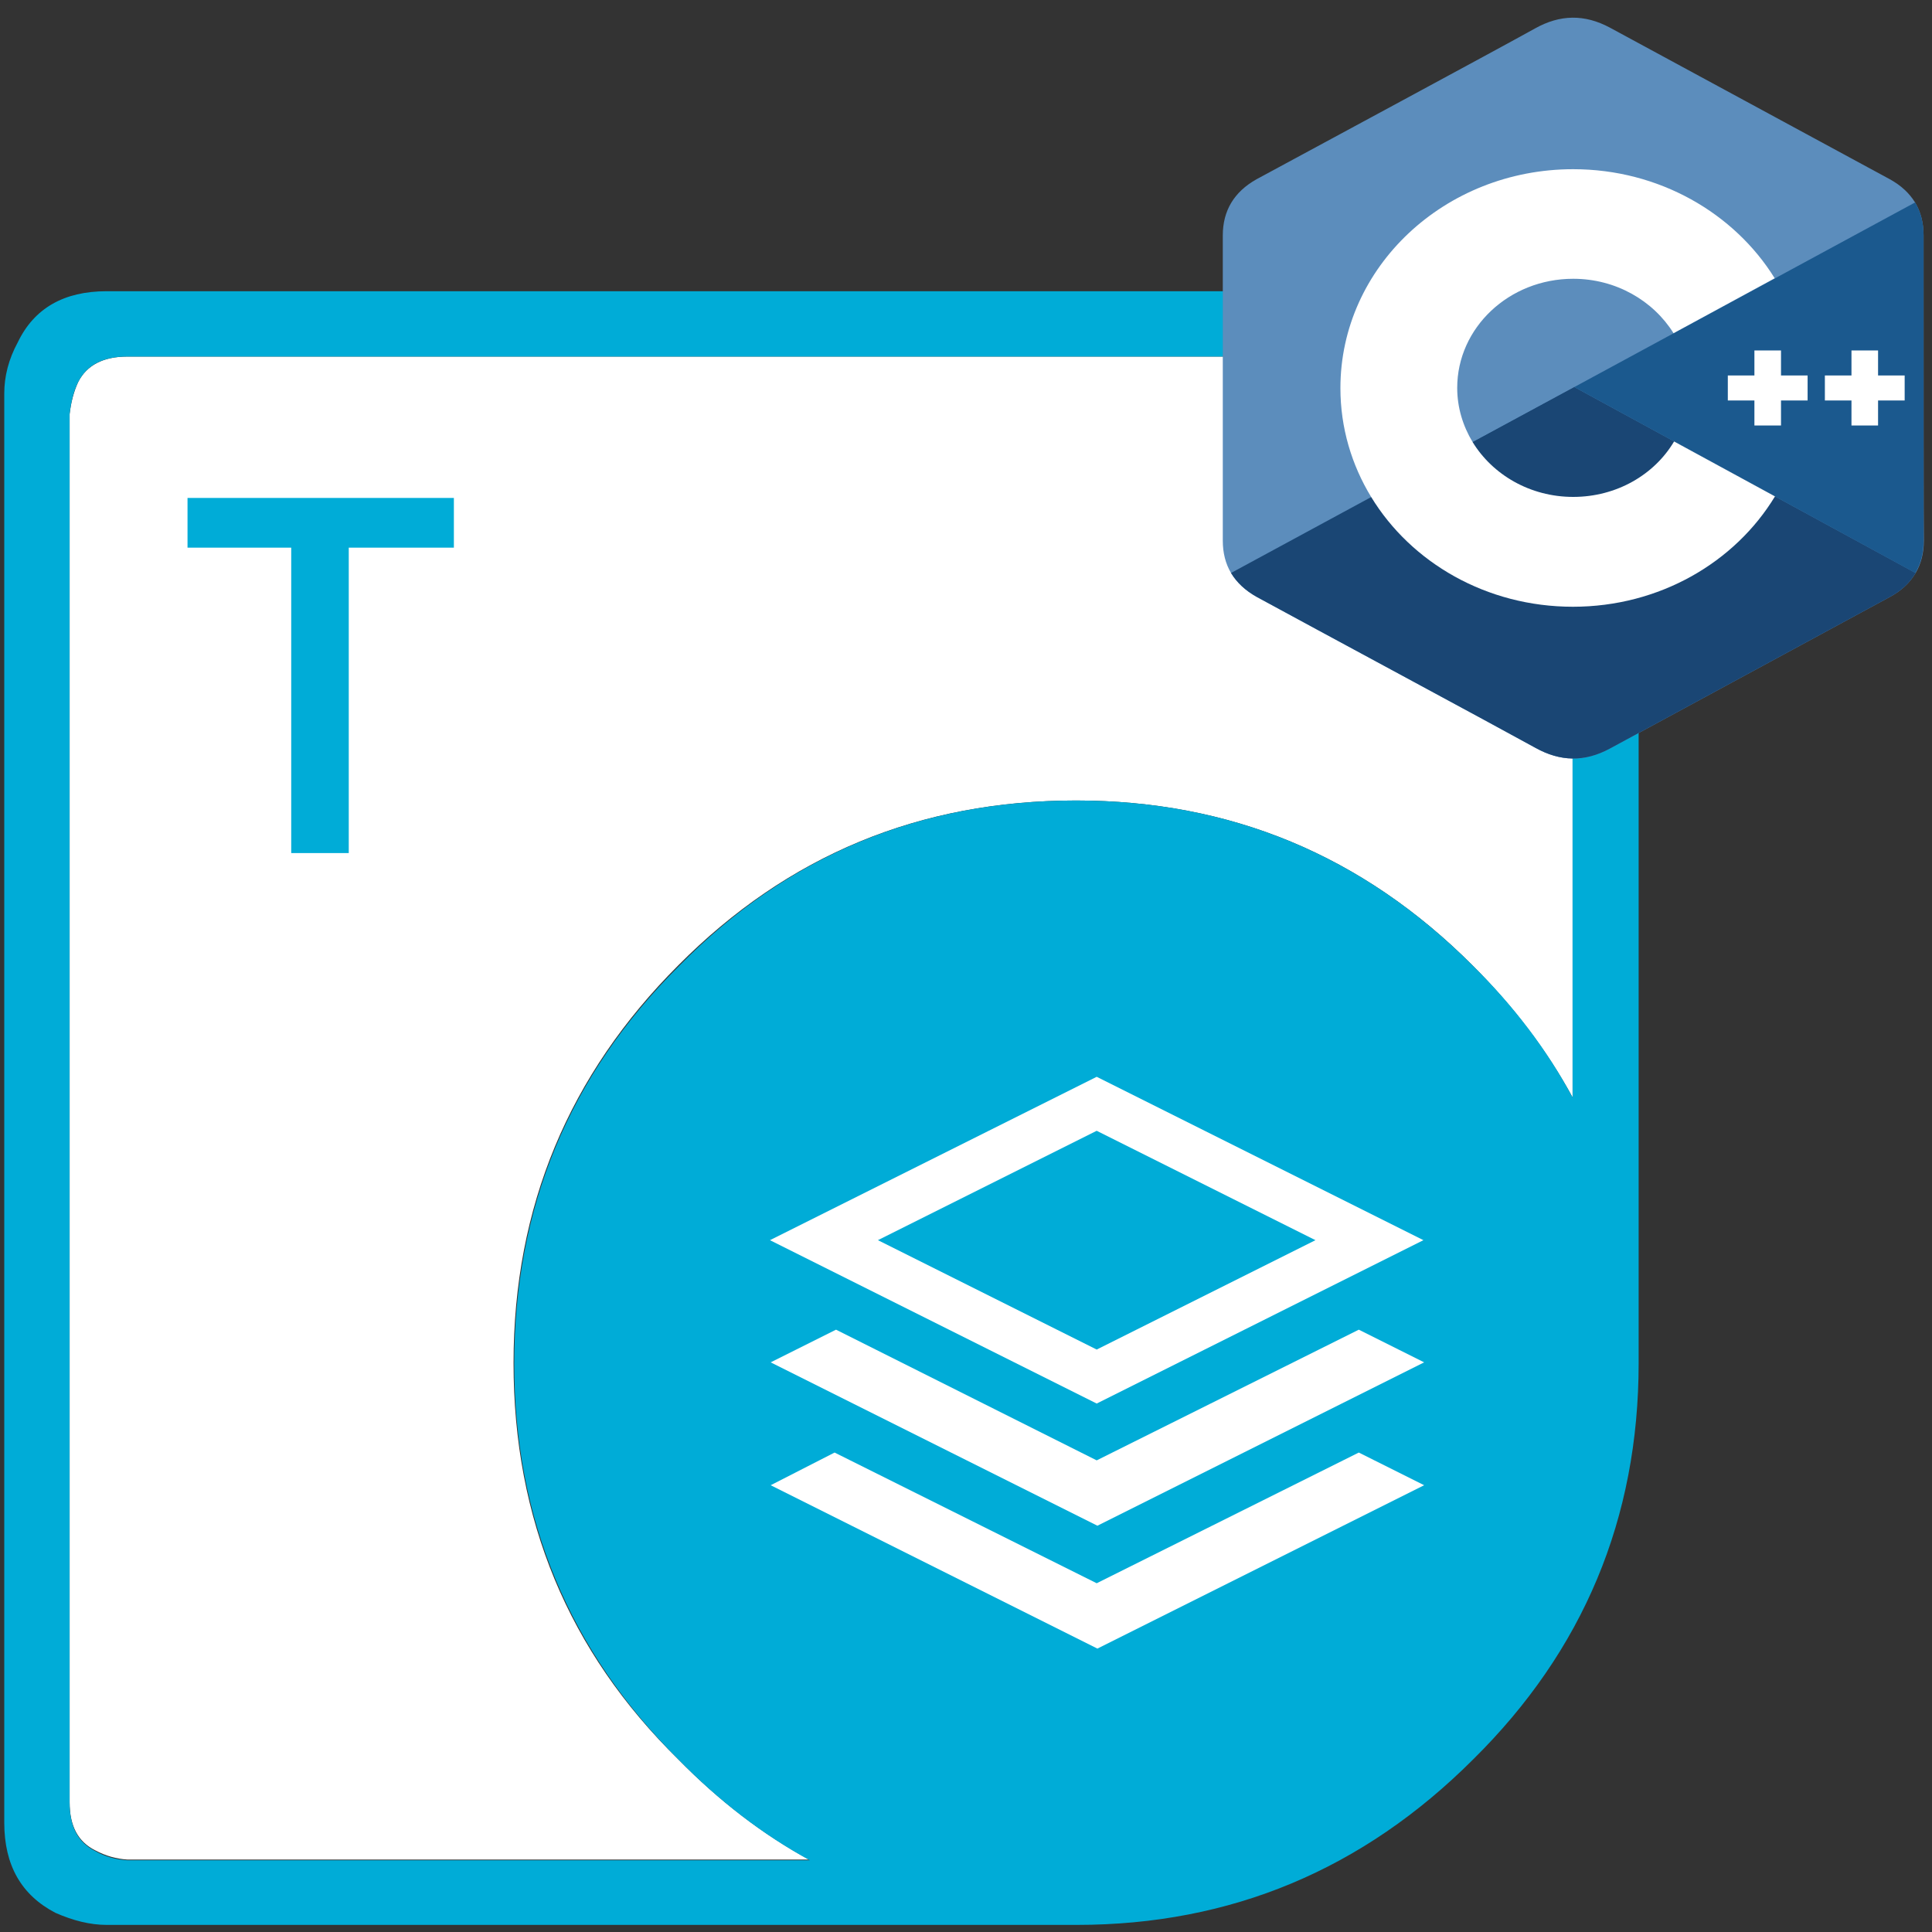
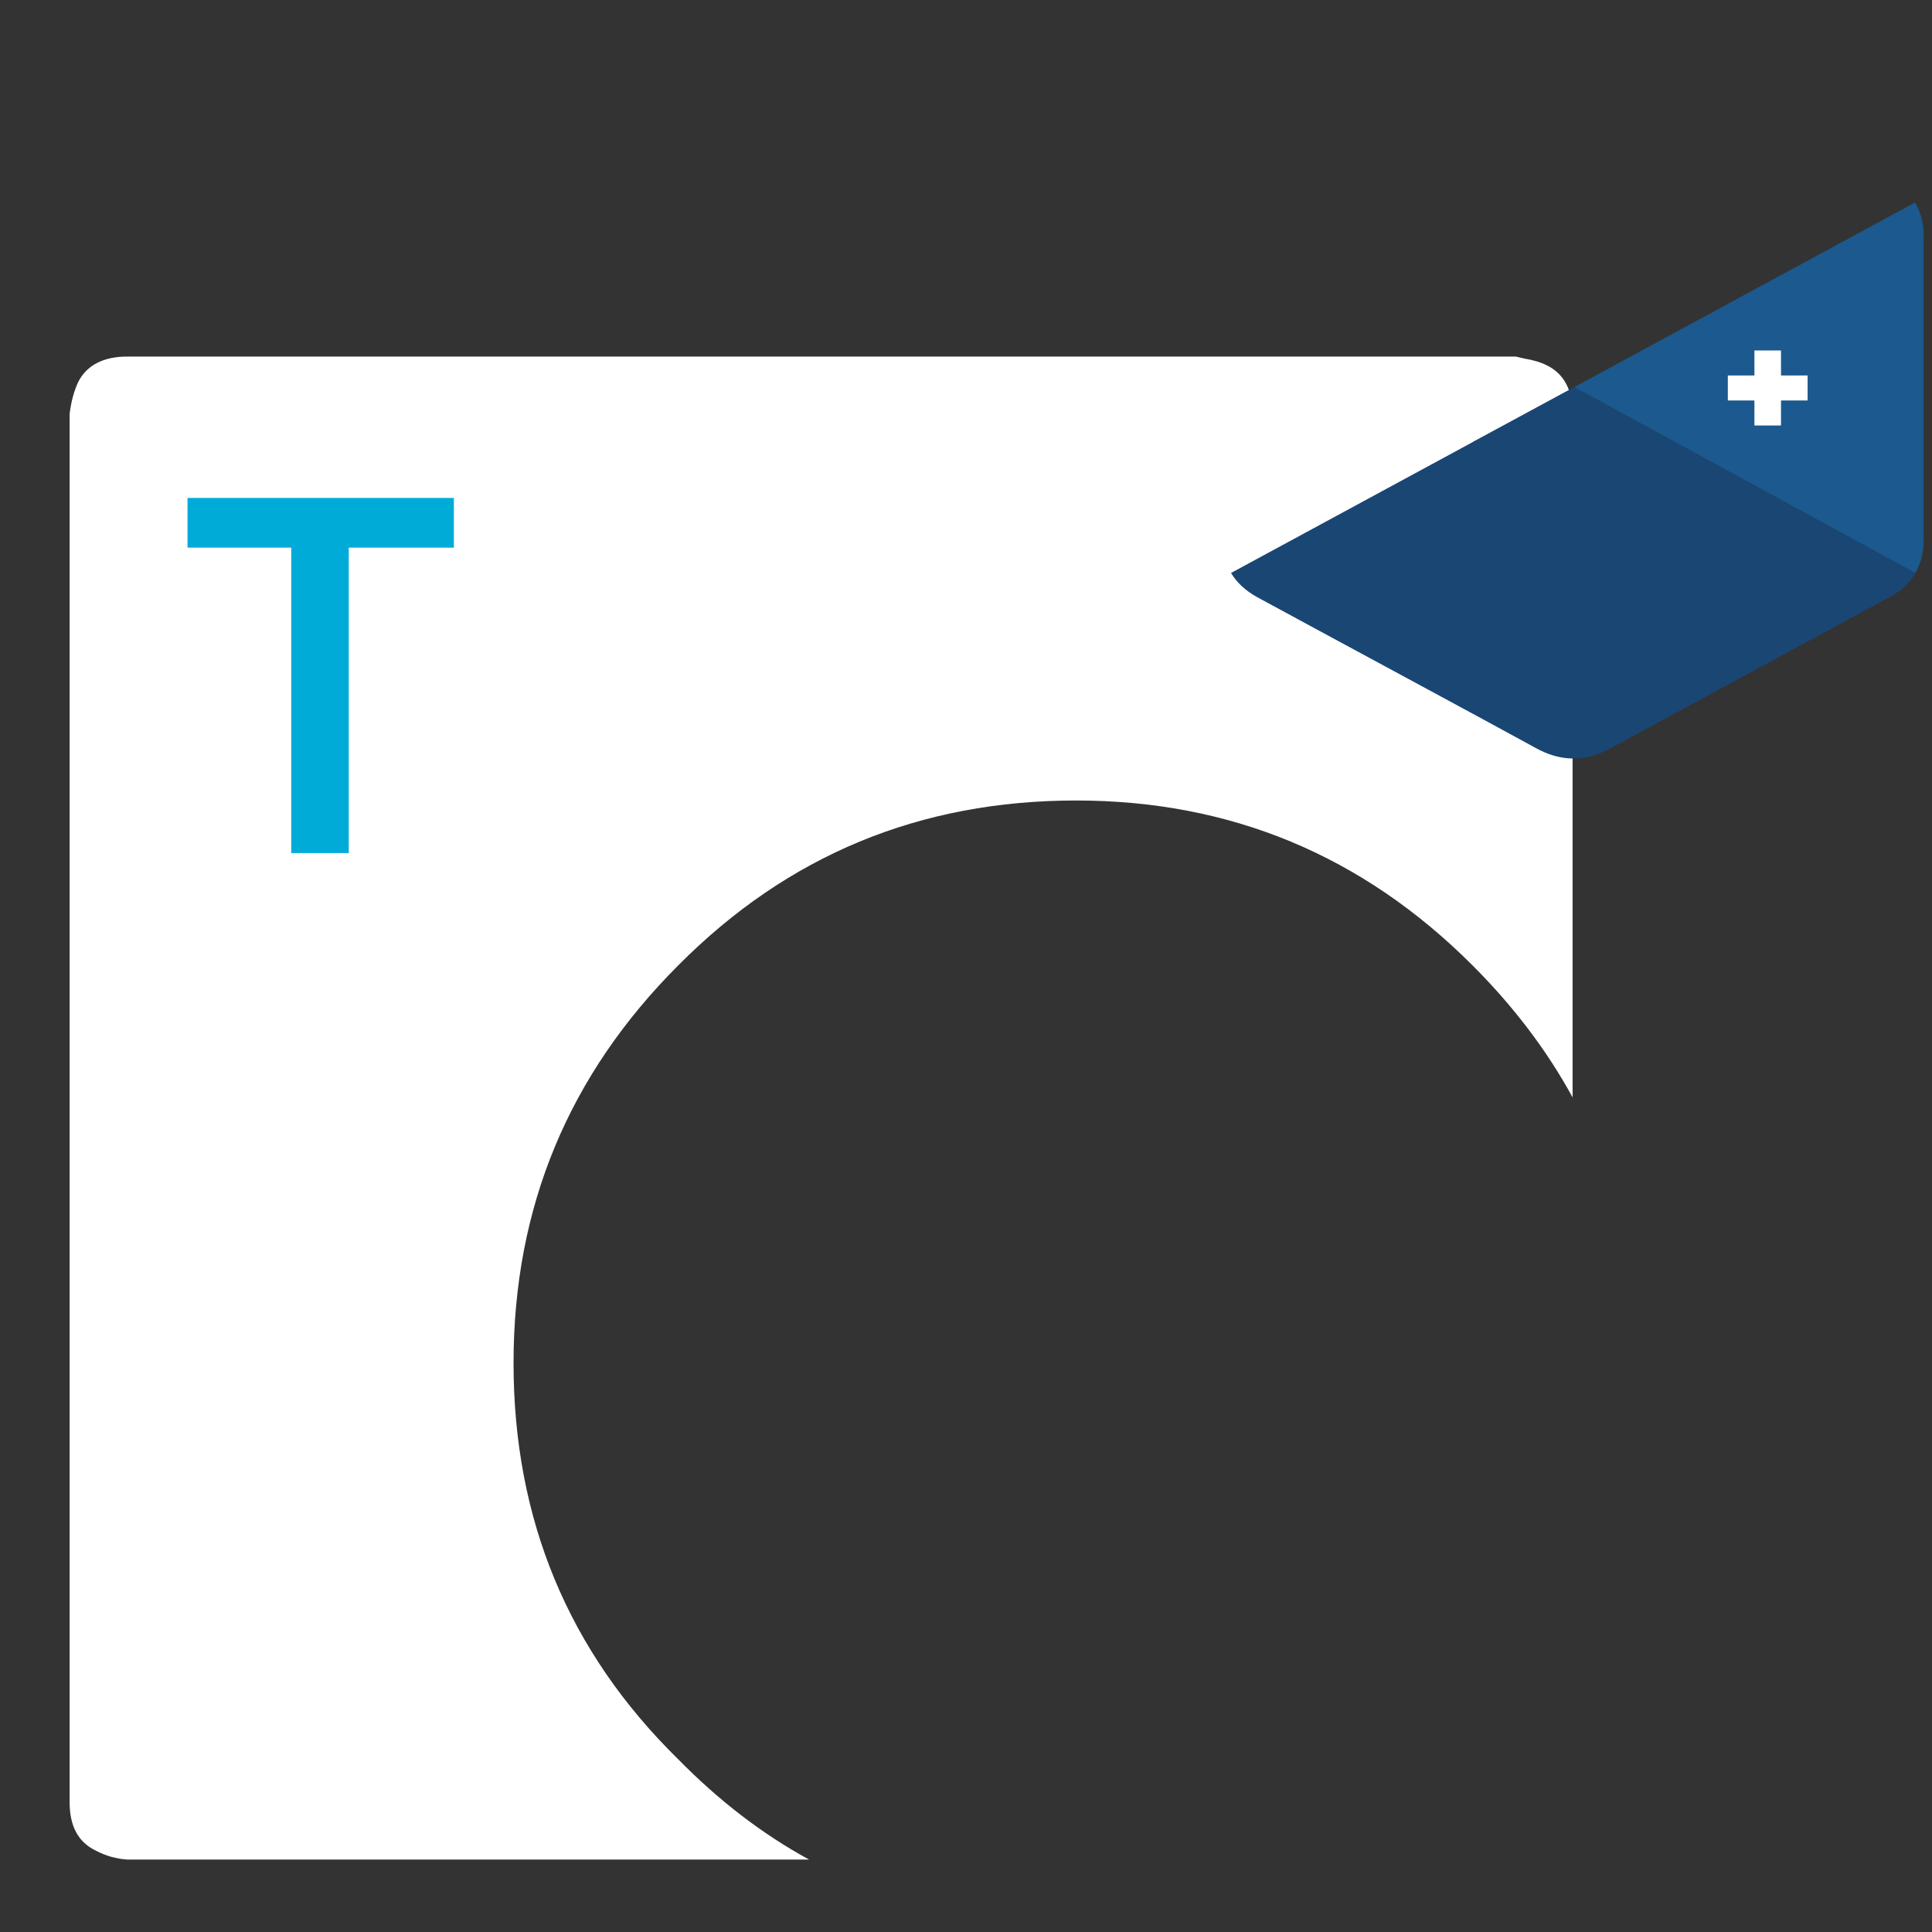
<svg xmlns="http://www.w3.org/2000/svg" version="1.1" id="Aspose_Total_for_JavaScript_via_CPP" x="0px" y="0px" viewBox="0 0 272 272" style="enable-background:new 0 0 272 272;" xml:space="preserve">
  <rect x="0" y="0" width="272" height="272" fill="#333333" stroke="none" />
  <style type="text/css">
  .st0{fill-rule:evenodd;clip-rule:evenodd;fill:#FFFFFF;}
  .st1{fill-rule:evenodd;clip-rule:evenodd;fill:#00ACD7;}
  .st2{fill:#5C8DBC;}
  .st3{fill:#1A4674;}
  .st4{fill:#1B598E;}
  .st5{fill:#FFFFFF;}
  .st6{fill:#00ACD7;}
</style>
  <g id="JavaScript_via_CPP">
    <g id="JavaScript">
      <path class="st0" d="M151.5,112.7c-22,0-40.6,7.7-56,23.2c-15.4,15.4-23.2,34-23.2,56s7.7,40.6,23.2,55.8       c5.7,5.8,11.8,10.5,18.4,14.1h-96c-1.5-0.1-3-0.5-4.5-1.3c-2.4-1.2-3.6-3.4-3.6-6.8V58.3c0.2-1.7,0.6-3.2,1.2-4.5       c1.2-2.4,3.6-3.6,6.9-3.6h195.5l1.3,0.3c1.2,0.2,2.2,0.5,3,0.9c2.5,1.2,3.7,3.5,3.7,6.9v96.2c-3.6-6.6-8.3-12.8-14.1-18.6       C191.8,120.4,173.2,112.7,151.5,112.7L151.5,112.7z" />
-       <path class="st1" d="M151.5,112.7c21.7,0,40.3,7.7,55.8,23.2c5.8,5.7,10.5,11.9,14.1,18.6V58.3c0-3.5-1.2-5.8-3.7-6.9       c-0.9-0.4-1.9-0.7-3-0.9l-1.3-0.3H17.9c-3.4,0-5.7,1.2-6.9,3.6c-0.6,1.2-1,2.7-1.2,4.5v195.5c0,3.4,1.2,5.6,3.6,6.8       c1.4,0.8,2.9,1.2,4.5,1.3H114c-6.6-3.6-12.7-8.3-18.4-14.1c-15.4-15.3-23.2-33.9-23.2-55.8s7.7-40.6,23.2-56       C110.9,120.4,129.6,112.7,151.5,112.7L151.5,112.7z M218.6,41.3c2.1,0.4,3.7,0.9,4.9,1.6c4.8,2.3,7.2,6.5,7.2,12.5v136.5       c0,21.9-7.8,40.5-23.3,55.8c-15.5,15.5-34.1,23.3-55.8,23.3H15c-2.3,0-4.7-0.6-7.2-1.7c-4.8-2.5-7.2-6.7-7.2-12.7V55.4       c0-2.4,0.6-4.8,1.9-7.2C4.8,43.4,9,41,15,41h201.2L218.6,41.3L218.6,41.3z" />
    </g>
    <g id="CPP" transform="matrix(0.386, 0, 0, 0.363, 172.153, 2.404)">
-       <path class="st2" d="M255.6,84.7c0-4.8-1-9.1-3.1-12.8c-2.1-3.6-5.1-6.6-9.2-9c-34-19.6-68.1-39.2-102.1-58.8       C131.9-1.2,123-1,113.9,4.4c-13.5,8-81.3,46.8-101.6,58.5C4.1,67.8,0,75.1,0,84.7c0,39.5,0,78.9,0,118.4c0,4.7,1,8.9,3,12.5       c2.1,3.7,5.2,6.8,9.4,9.3c20.2,11.7,88,50.5,101.6,58.5c9.1,5.4,18,5.6,27.2,0.3c34-19.6,68.1-39.2,102.1-58.8       c4.2-2.4,7.3-5.5,9.4-9.3c2-3.6,3-7.8,3-12.5C255.6,203.1,255.6,124.2,255.6,84.7" />
      <path class="st3" d="M128.2,143.5L3,215.6c2.1,3.7,5.2,6.8,9.4,9.3c20.2,11.7,88,50.5,101.6,58.5c9.1,5.4,18,5.6,27.2,0.3       c34-19.6,68.1-39.2,102.1-58.8c4.2-2.4,7.3-5.5,9.4-9.3L128.2,143.5" />
      <path class="st3" d="M91.1,164.9c7.3,12.7,21,21.3,36.7,21.3c15.8,0,29.6-8.7,36.8-21.5l-36.4-21.1L91.1,164.9" />
      <path class="st4" d="M255.6,84.7c0-4.8-1-9.1-3.1-12.8l-124.3,71.6l124.4,72.1c2-3.6,3-7.8,3-12.5       C255.6,203.1,255.6,124.2,255.6,84.7" />
-       <path class="st5" d="M248.7,148.7H239v9.7h-9.7v-9.7h-9.7v-9.7h9.7v-9.7h9.7v9.7h9.7V148.7" />
      <path class="st5" d="M213.3,148.7h-9.7v9.7h-9.7v-9.7h-9.7v-9.7h9.7v-9.7h9.7v9.7h9.7V148.7" />
-       <path class="st5" d="M164.6,164.6c-7.2,12.9-21,21.5-36.8,21.5c-15.7,0-29.4-8.6-36.7-21.3c-3.5-6.2-5.6-13.3-5.6-21       c0-23.3,18.9-42.3,42.3-42.3c15.6,0,29.2,8.5,36.6,21.1l36.9-21.3C186.6,76.1,159.2,59,127.8,59c-46.9,0-84.9,38-84.9,84.9       c0,15.4,4.1,29.8,11.2,42.2c14.6,25.5,42.1,42.6,73.6,42.6c31.6,0,59.1-17.2,73.7-42.8L164.6,164.6" />
    </g>
  </g>
  <path class="st6" d="M49.2,120.1H41v-43H26.4v-7h37.5v7H49.1v43C49.1,120.1,49.2,120.1,49.2,120.1z" />
-   <path id="XMLID_37_" class="st0" d="M154.4,159.2l-30.8,15.4l30.8,15.4l30.8-15.4L154.4,159.2z M154.4,197.6l-46-23l46-23l46,23   L154.4,197.6z M154.4,205.6l36.9-18.4l9.2,4.6l-46,23l-46-23l9.2-4.6L154.4,205.6L154.4,205.6z M117.5,204.5l36.9,18.4l36.9-18.4   l9.2,4.6l-46,23l-46-23C108.5,209.1,117.5,204.5,117.5,204.5z" />
</svg>